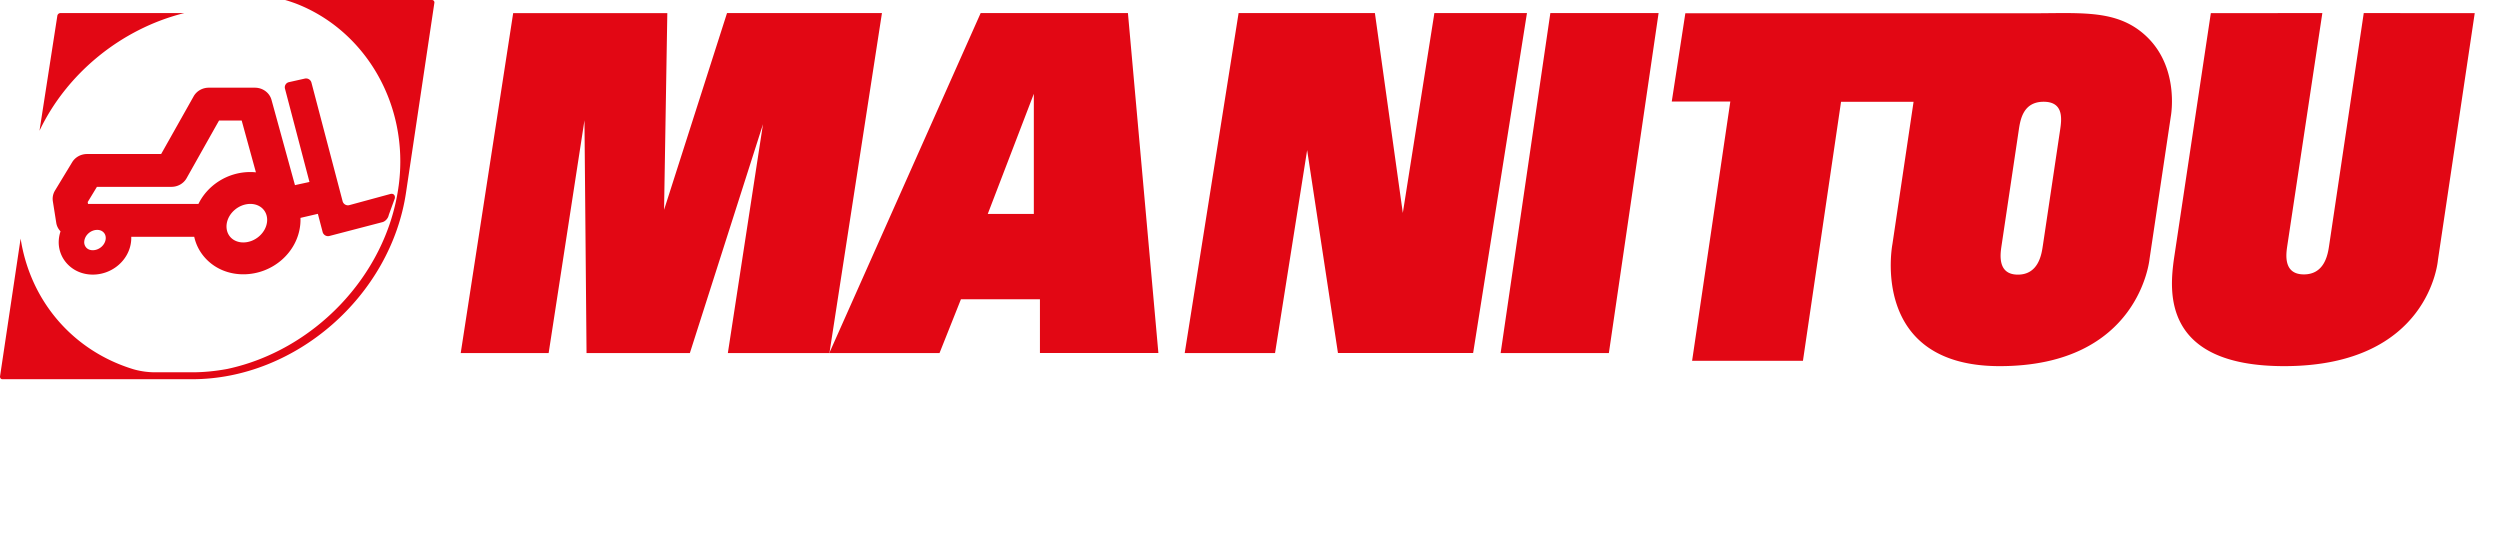
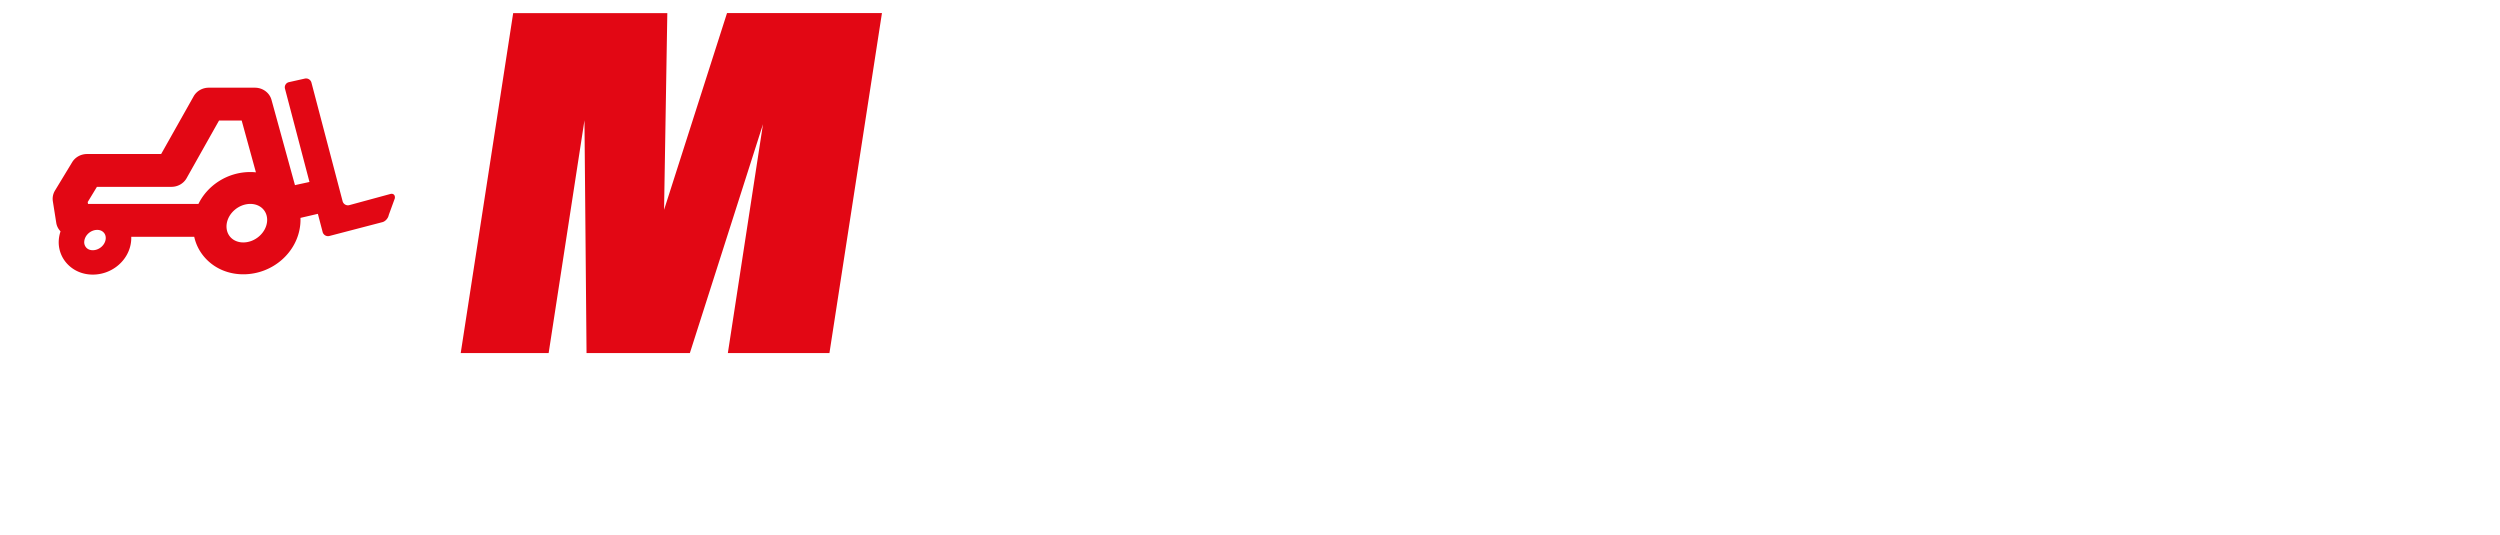
<svg xmlns="http://www.w3.org/2000/svg" width="229" height="49" viewBox="0 0 229 49">
  <g fill="#E20714" fill-rule="evenodd">
-     <path d="M35.764 17.767l-3.761 1.022a.503.503 0 0 1-.617-.347L28.525 7.556a.512.512 0 0 0-.617-.354l-1.437.322a.484.484 0 0 0-.369.592l2.245 8.55c-.14.04-1.182.253-1.328.296l-2.148-7.809c-.18-.661-.807-1.12-1.52-1.12h-4.228c-.58 0-1.112.304-1.386.792 0 0-2.299 4.085-2.976 5.284H7.97c-.559 0-1.08.287-1.36.751l-1.574 2.597a1.446 1.446 0 0 0-.195.979l.312 1.976c.047.3.188.567.392.78-.075.222-.126.455-.151.691a2.89 2.89 0 0 0 .787 2.308c.59.62 1.412.962 2.319.962 1.799 0 3.34-1.343 3.51-3.057.01-.103.014-.206.014-.308 0-.033 0-.066-.002-.1h5.769c.164.753.53 1.445 1.078 2.022.87.914 2.085 1.416 3.418 1.416 2.676 0 4.964-1.996 5.217-4.545.021-.21.027-.418.02-.623l1.593-.371.44 1.68a.51.51 0 0 0 .617.348l4.857-1.267c.268-.067.53-.362.578-.651l.556-1.525c.052-.29-.129-.475-.4-.405m-11.302 2.54c-.103 1.029-1.1 1.9-2.176 1.9-.461 0-.872-.164-1.155-.46-.287-.303-.418-.716-.376-1.166.104-1.031 1.098-1.902 2.175-1.902.461 0 .873.165 1.155.463.286.298.422.715.377 1.165m-6.287-1.624H8.063c-.014-.08-.019-.108-.028-.177l.843-1.391h6.827c.58 0 1.114-.305 1.387-.792 0 0 2.298-4.088 2.974-5.285h2.071l1.305 4.749a4.701 4.701 0 0 0-.512-.028c-2.07 0-3.913 1.197-4.755 2.924m-8.492 3.2c-.055.562-.598 1.037-1.184 1.037-.306 0-.49-.124-.588-.23a.728.728 0 0 1-.19-.594c.056-.562.598-1.038 1.182-1.038.306 0 .49.127.59.235.145.149.21.359.19.59M42.202 32.34h8.054l3.281-21.32.19 21.32h9.465l6.698-20.963-3.218 20.963h9.305l4.81-31.142H66.595L60.828 19.22l.298-18.017H47.007z" />
-     <path d="M94.7 19.597h-4.221l4.22-11.004v11.004zm11.408 12.738l-2.79-31.137h-13.49L75.964 32.34H86.06l1.961-4.926h7.237v4.921h10.85zM108.52 32.34h8.274l2.94-18.59 2.822 18.583h12.383l4.93-31.135h-8.48l-2.891 18.308-2.557-18.308h-12.486zM137.458 32.34h9.914l4.555-31.142h-9.915zM226.685 1.204l-3.37 22.61c0-.022-.714 9.724-14.086 9.724-11.288 0-10.466-7.007-10.105-9.76l3.388-22.575 10.214-.005-3.21 21.307c-.113.758-.395 2.63 1.52 2.63s2.198-1.872 2.31-2.63l3.173-21.307 10.166.006M187.12 22.526c-.11.757-.389 2.63-2.281 2.63-1.892 0-1.613-1.873-1.501-2.63l1.576-10.576c.144-.972.392-2.629 2.285-2.629 1.892 0 1.645 1.657 1.5 2.629l-1.578 10.576zm8.672-19.866c-2.493-1.742-5.508-1.443-9.781-1.443h-31.633l-1.245 8.086h5.364l-3.5 23.748h10.153l3.49-23.726h6.643l-1.938 13.045s-2.162 11.168 9.825 11.168c12.832 0 13.73-9.833 13.73-9.833l1.946-13.037s.984-5.159-3.054-8.008zM16.88 1.198H5.536a.293.293 0 0 0-.282.236L3.617 11.978c2.498-5.259 7.5-9.346 13.264-10.78M.002 34.479a.233.233 0 0 0 .058.186l-.003.001a.21.21 0 0 0 .16.07H17.6c9.493 0 18.217-7.658 19.6-17.152L39.79.253a.212.212 0 0 0-.048-.17C39.74.077 39.74.073 39.736.07c-.003-.003-.003-.007-.006-.01l-.004.004A.224.224 0 0 0 39.57 0H26.117c.306.082.602.189.9.293 6.357 2.402 10.491 9.202 9.506 16.69-.013.084-.026.166-.036.248-1.185 8.134-7.82 14.896-15.676 16.566-1.06.197-2.134.305-3.207.305h-3.4a7.268 7.268 0 0 1-1.98-.278c-5.513-1.68-9.438-6.208-10.335-11.97L.002 34.479z" />
+     <path d="M35.764 17.767l-3.761 1.022a.503.503 0 0 1-.617-.347L28.525 7.556a.512.512 0 0 0-.617-.354l-1.437.322a.484.484 0 0 0-.369.592l2.245 8.55c-.14.04-1.182.253-1.328.296l-2.148-7.809c-.18-.661-.807-1.12-1.52-1.12h-4.228c-.58 0-1.112.304-1.386.792 0 0-2.299 4.085-2.976 5.284H7.97c-.559 0-1.08.287-1.36.751l-1.574 2.597a1.446 1.446 0 0 0-.195.979l.312 1.976c.047.3.188.567.392.78-.075.222-.126.455-.151.691a2.89 2.89 0 0 0 .787 2.308c.59.62 1.412.962 2.319.962 1.799 0 3.34-1.343 3.51-3.057.01-.103.014-.206.014-.308 0-.033 0-.066-.002-.1h5.769c.164.753.53 1.445 1.078 2.022.87.914 2.085 1.416 3.418 1.416 2.676 0 4.964-1.996 5.217-4.545.021-.21.027-.418.02-.623l1.593-.371.44 1.68a.51.51 0 0 0 .617.348l4.857-1.267c.268-.067.53-.362.578-.651l.556-1.525c.052-.29-.129-.475-.4-.405m-11.302 2.54c-.103 1.029-1.1 1.9-2.176 1.9-.461 0-.872-.164-1.155-.46-.287-.303-.418-.716-.376-1.166.104-1.031 1.098-1.902 2.175-1.902.461 0 .873.165 1.155.463.286.298.422.715.377 1.165m-6.287-1.624H8.063c-.014-.08-.019-.108-.028-.177l.843-1.391h6.827c.58 0 1.114-.305 1.387-.792 0 0 2.298-4.088 2.974-5.285h2.071l1.305 4.749a4.701 4.701 0 0 0-.512-.028c-2.07 0-3.913 1.197-4.755 2.924m-8.492 3.2c-.055.562-.598 1.037-1.184 1.037-.306 0-.49-.124-.588-.23a.728.728 0 0 1-.19-.594c.056-.562.598-1.038 1.182-1.038.306 0 .49.127.59.235.145.149.21.359.19.59M42.202 32.34h8.054l3.281-21.32.19 21.32h9.465l6.698-20.963-3.218 20.963h9.305l4.81-31.142H66.595L60.828 19.22l.298-18.017H47.007" />
  </g>
</svg>